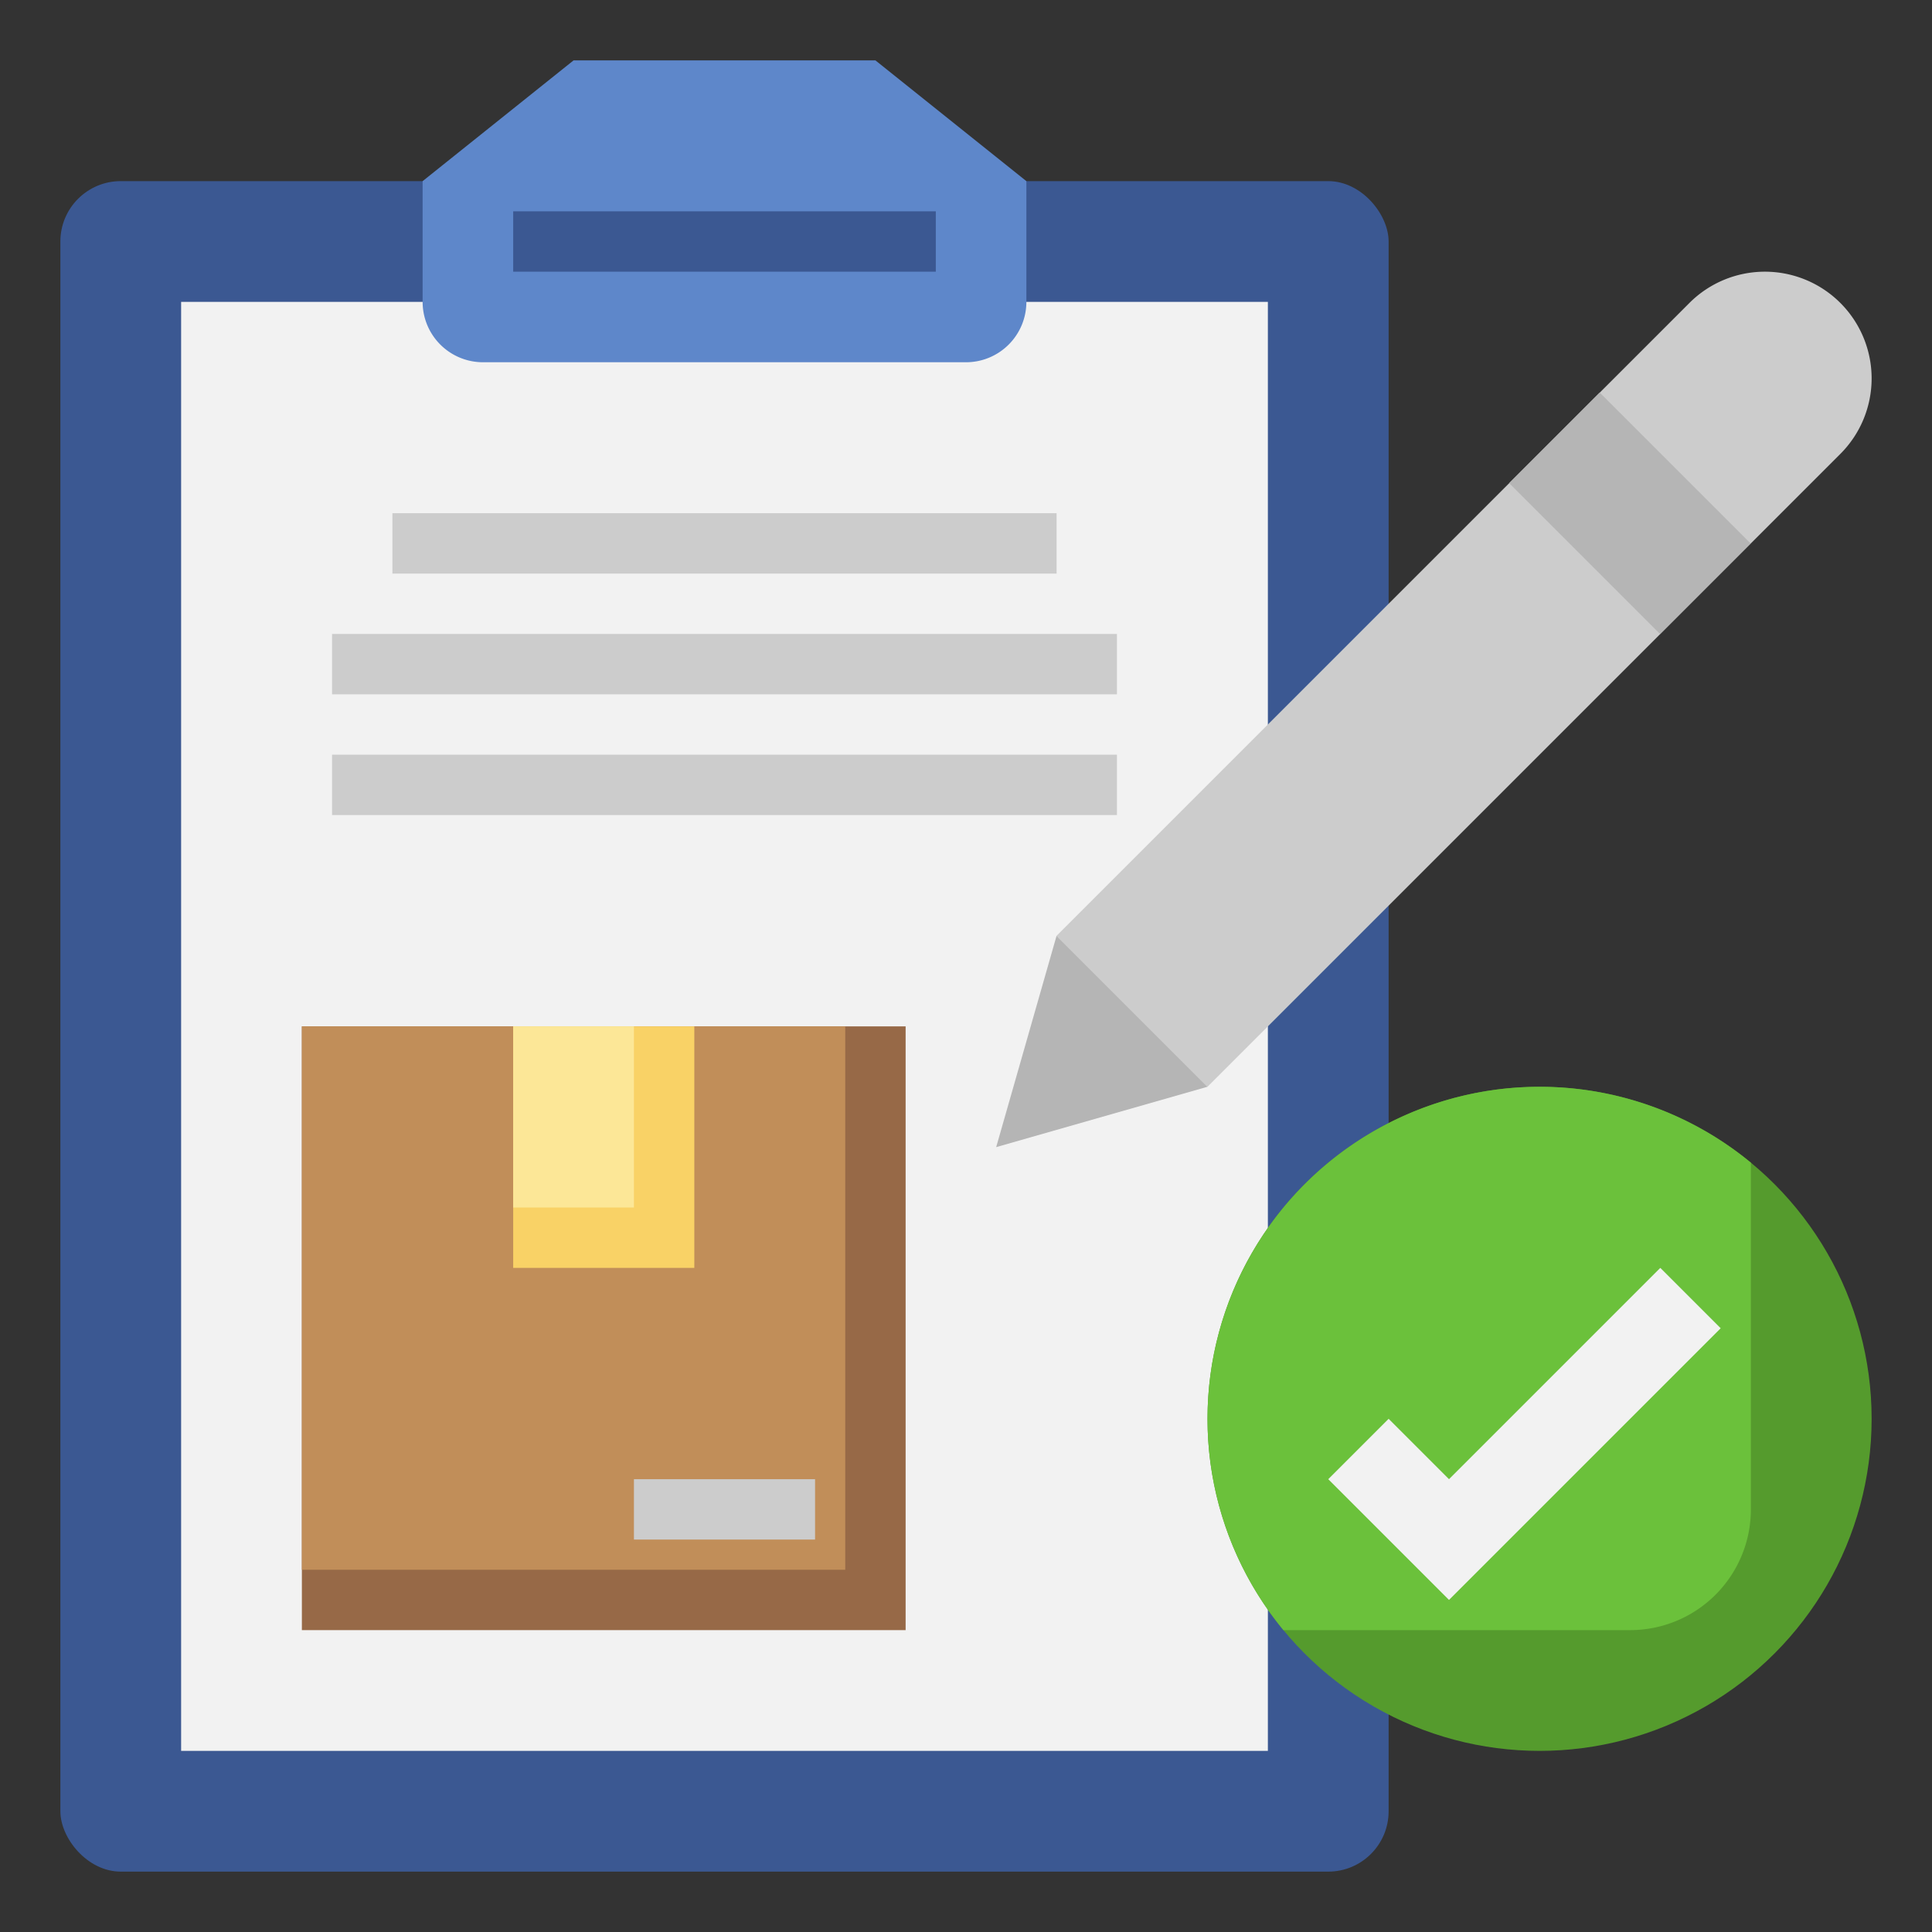
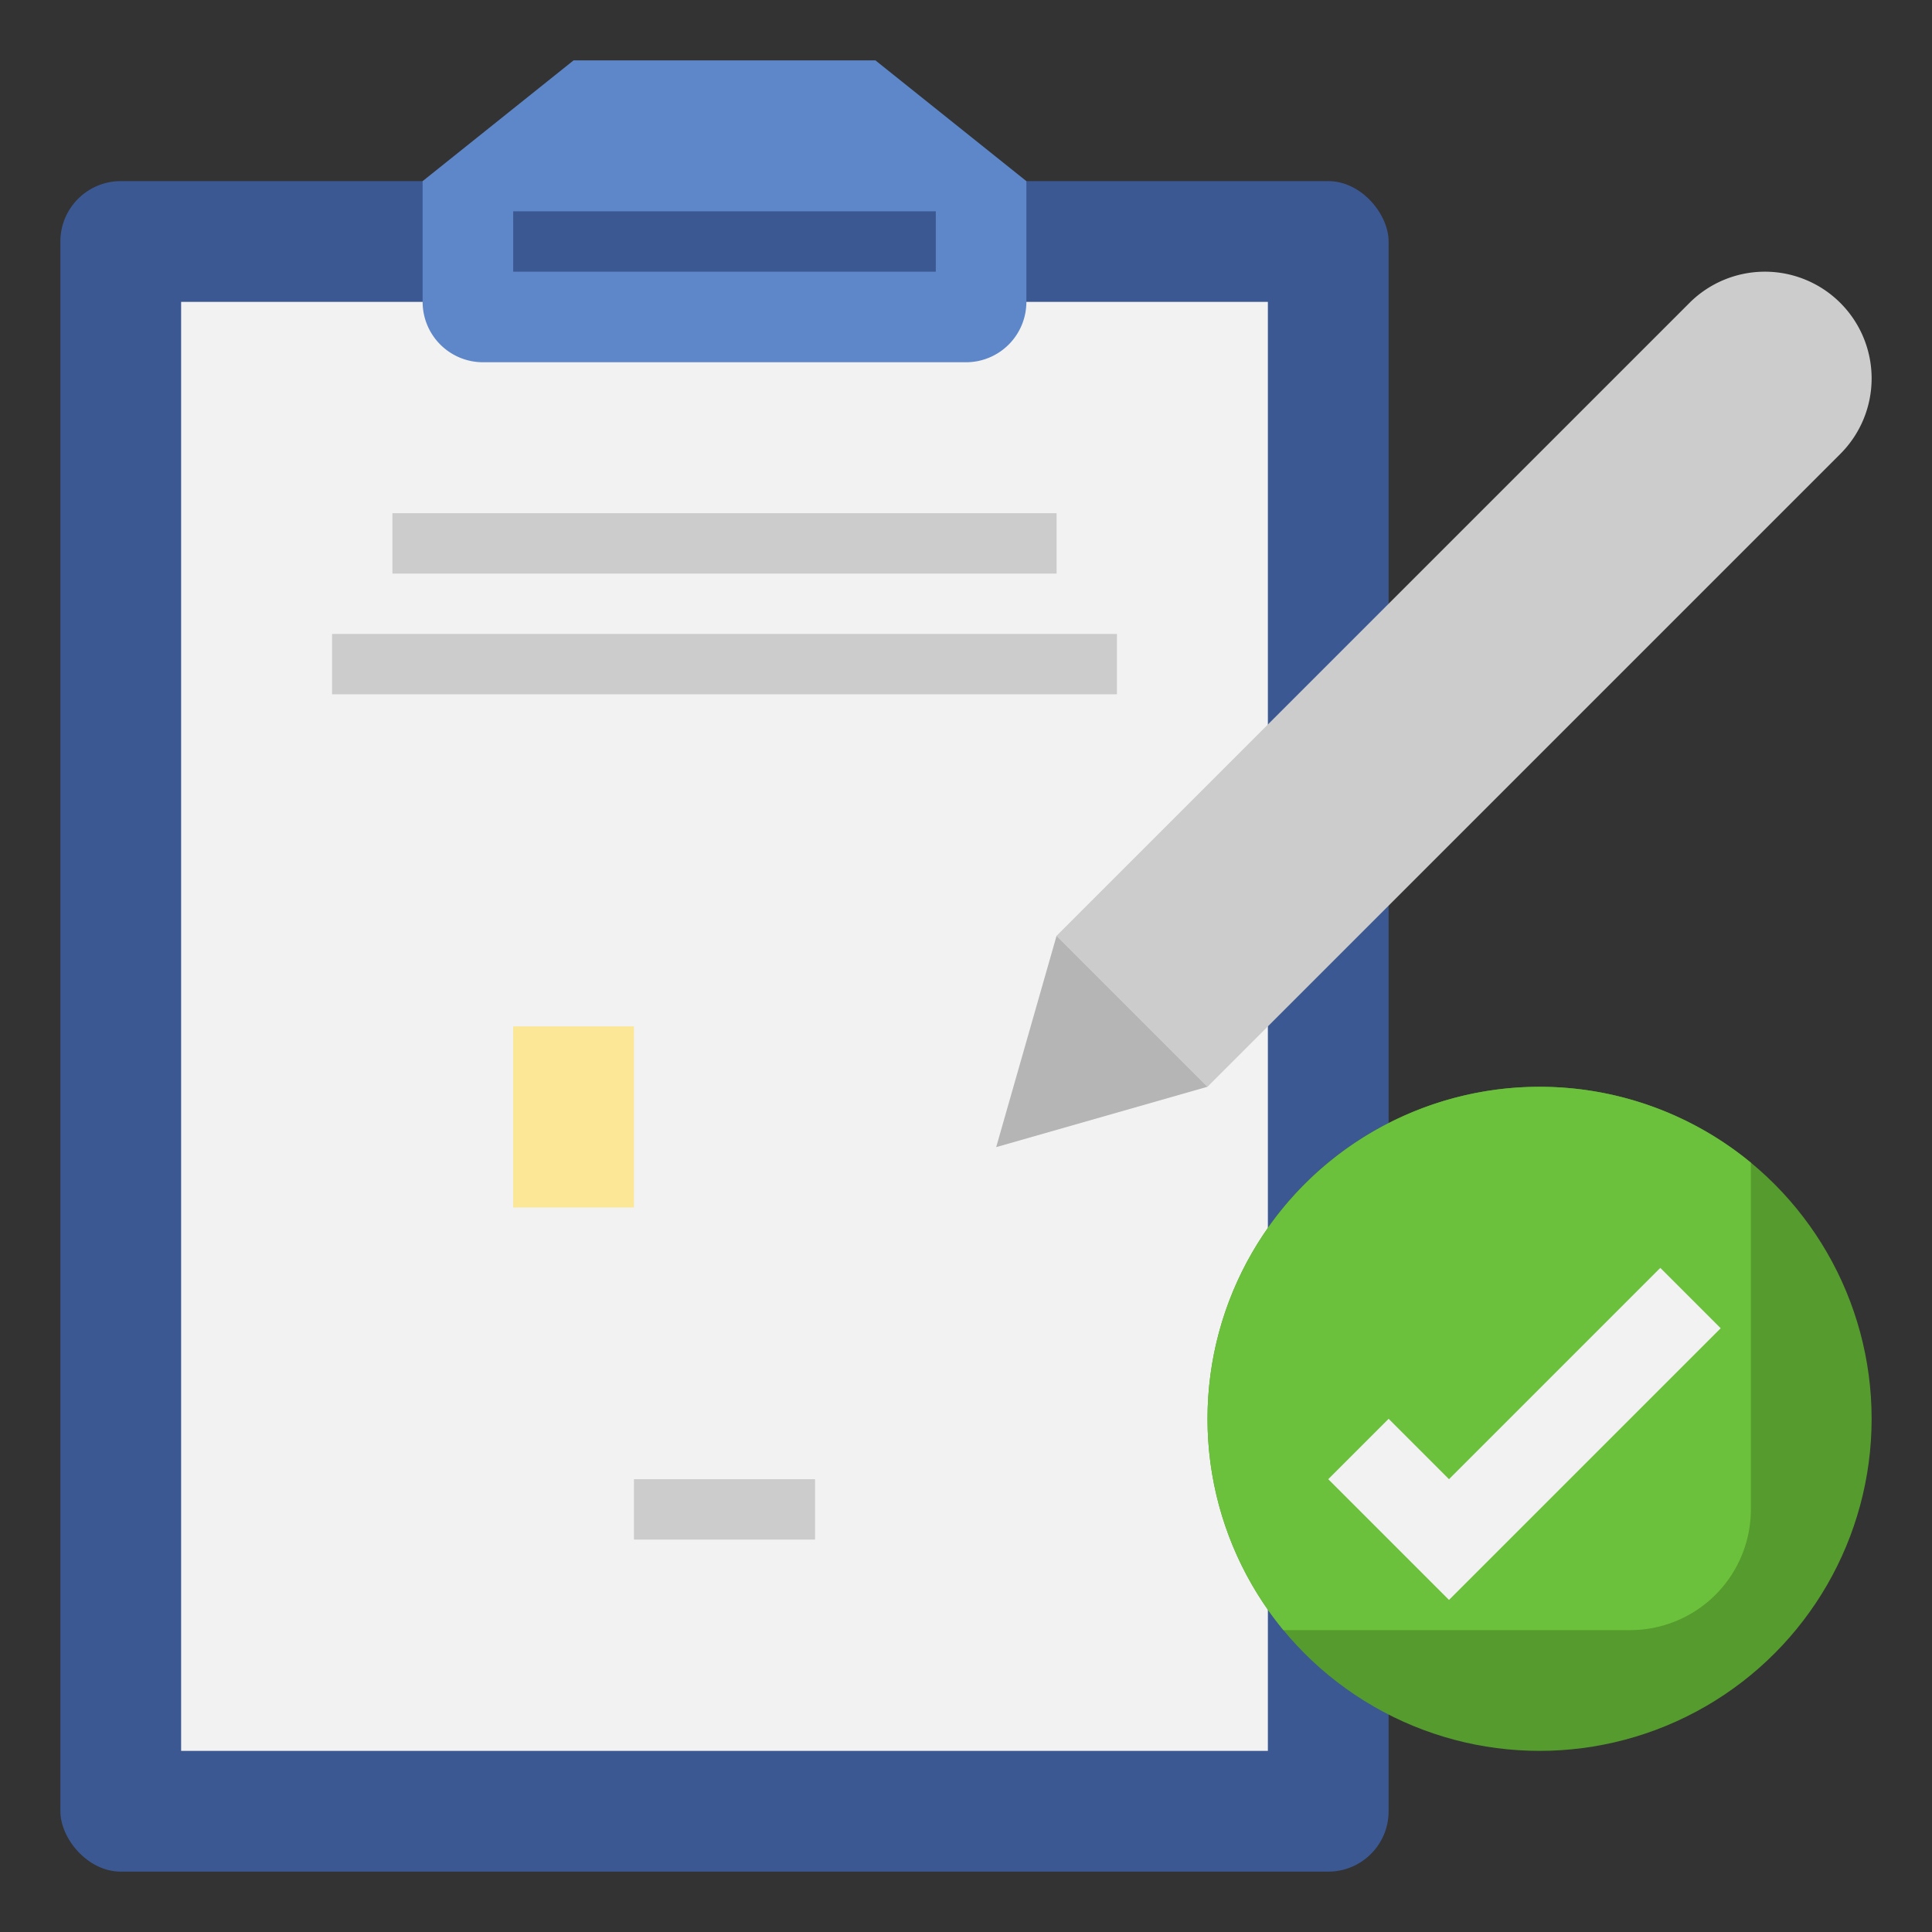
<svg xmlns="http://www.w3.org/2000/svg" id="Layer_3" height="512" viewBox="0 0 64 64" width="512" data-name="Layer 3">
  <rect x="0" y="0" width="64" height="64" fill="#333333" stroke="none" />
  <rect fill="#3b5892" height="56" rx="2" width="44" x="2" y="6" />
  <path d="m6 10h36v48h-36z" fill="#f2f2f2" />
  <path d="m40 36 20.964-20.964a3.535 3.535 0 0 0 1.036-2.5 3.536 3.536 0 0 0 -3.536-3.536 3.535 3.535 0 0 0 -2.5 1.036l-20.964 20.964z" fill="#ccc" />
-   <path d="m51.879 13.464h4.243v7.071h-4.243z" fill="#b5b5b5" transform="matrix(.707 -.707 .707 .707 3.795 43.163)" />
  <path d="m35 31-2 7 7-2z" fill="#b5b5b5" />
-   <path d="m10 34h20v20h-20z" fill="#976947" />
-   <path d="m10 34h18v18h-18z" fill="#c18e59" />
  <path d="m34 6v4a2 2 0 0 1 -2 2h-16a2 2 0 0 1 -2-2v-4l5-4h10z" fill="#5e87ca" />
-   <path d="m17 34v8h6v-8" fill="#f9d266" />
  <path d="m17 34h4v6h-4z" fill="#fce797" />
  <path d="m21 49h6v2h-6z" fill="#ccc" />
  <path d="m17 7h14v2h-14z" fill="#3b5892" />
  <g fill="#ccc">
    <path d="m13 17h22v2h-22z" />
    <path d="m11 21h26v2h-26z" />
-     <path d="m11 25h26v2h-26z" />
  </g>
  <circle cx="51" cy="47" fill="#559b2d" r="11" />
  <path d="m58 38.515a11 11 0 0 0 -15.485 15.485h11.485a4 4 0 0 0 4-4z" fill="#6bc13b" />
  <path d="m44 49 4 4 9-9-2-2-7 7-2-2z" fill="#f2f2f2" />
</svg>